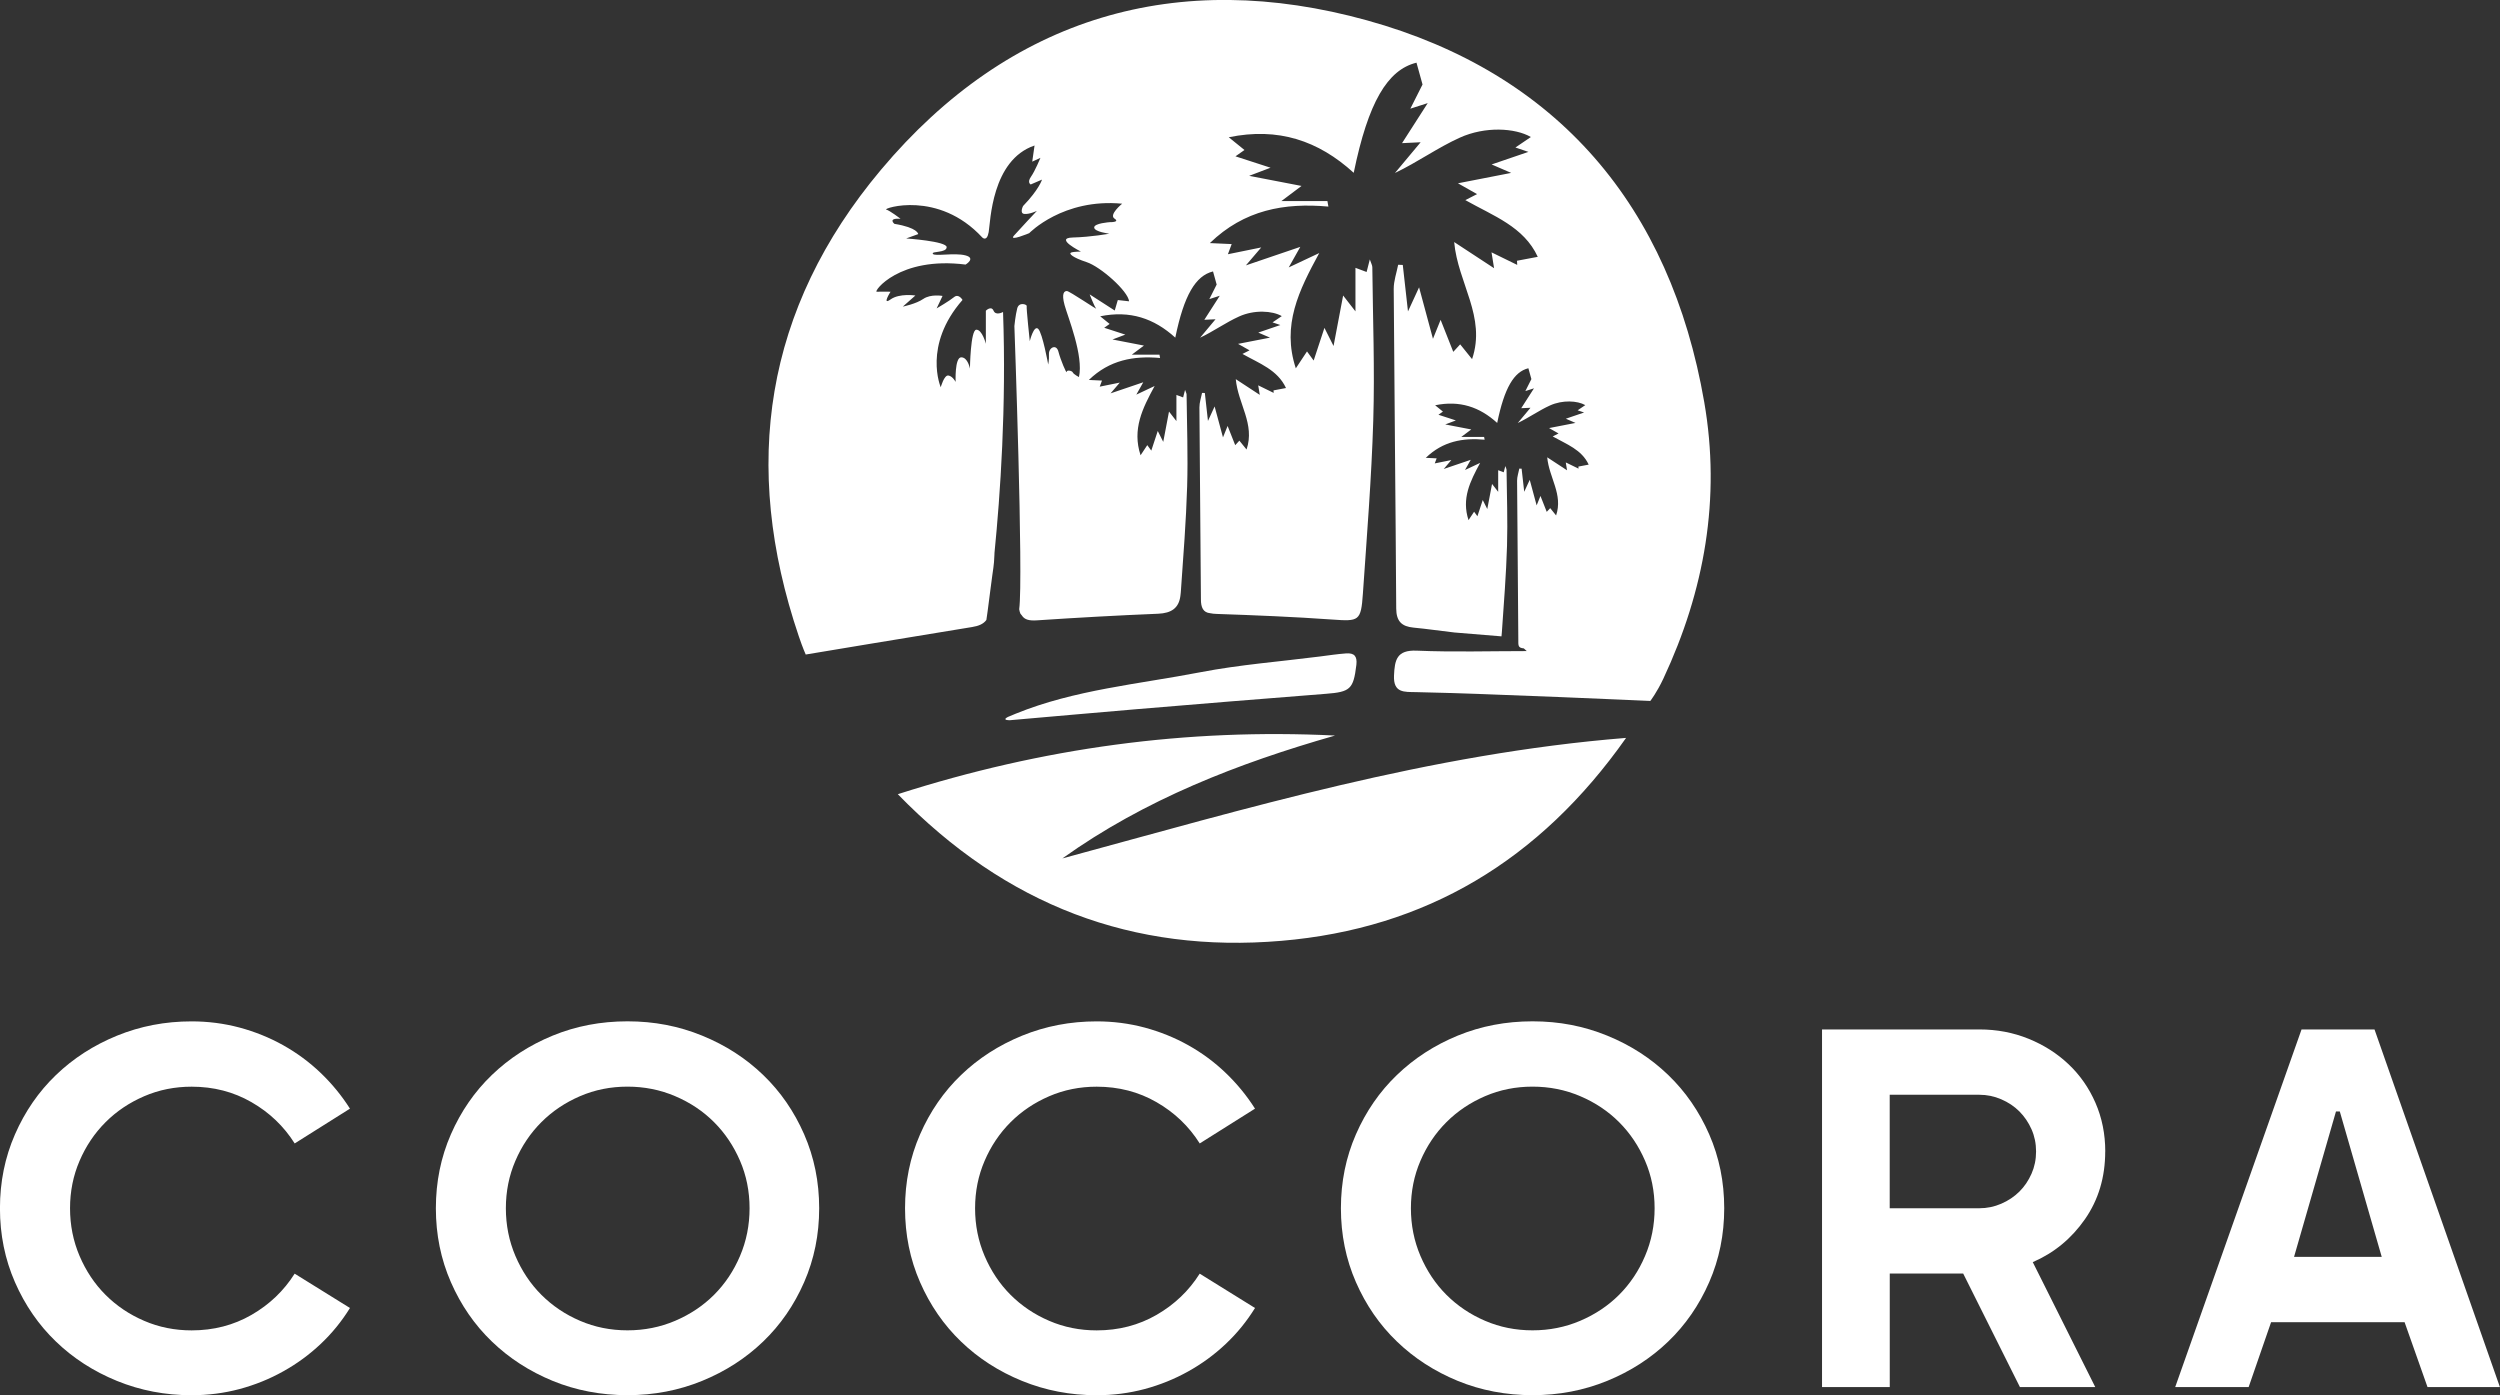
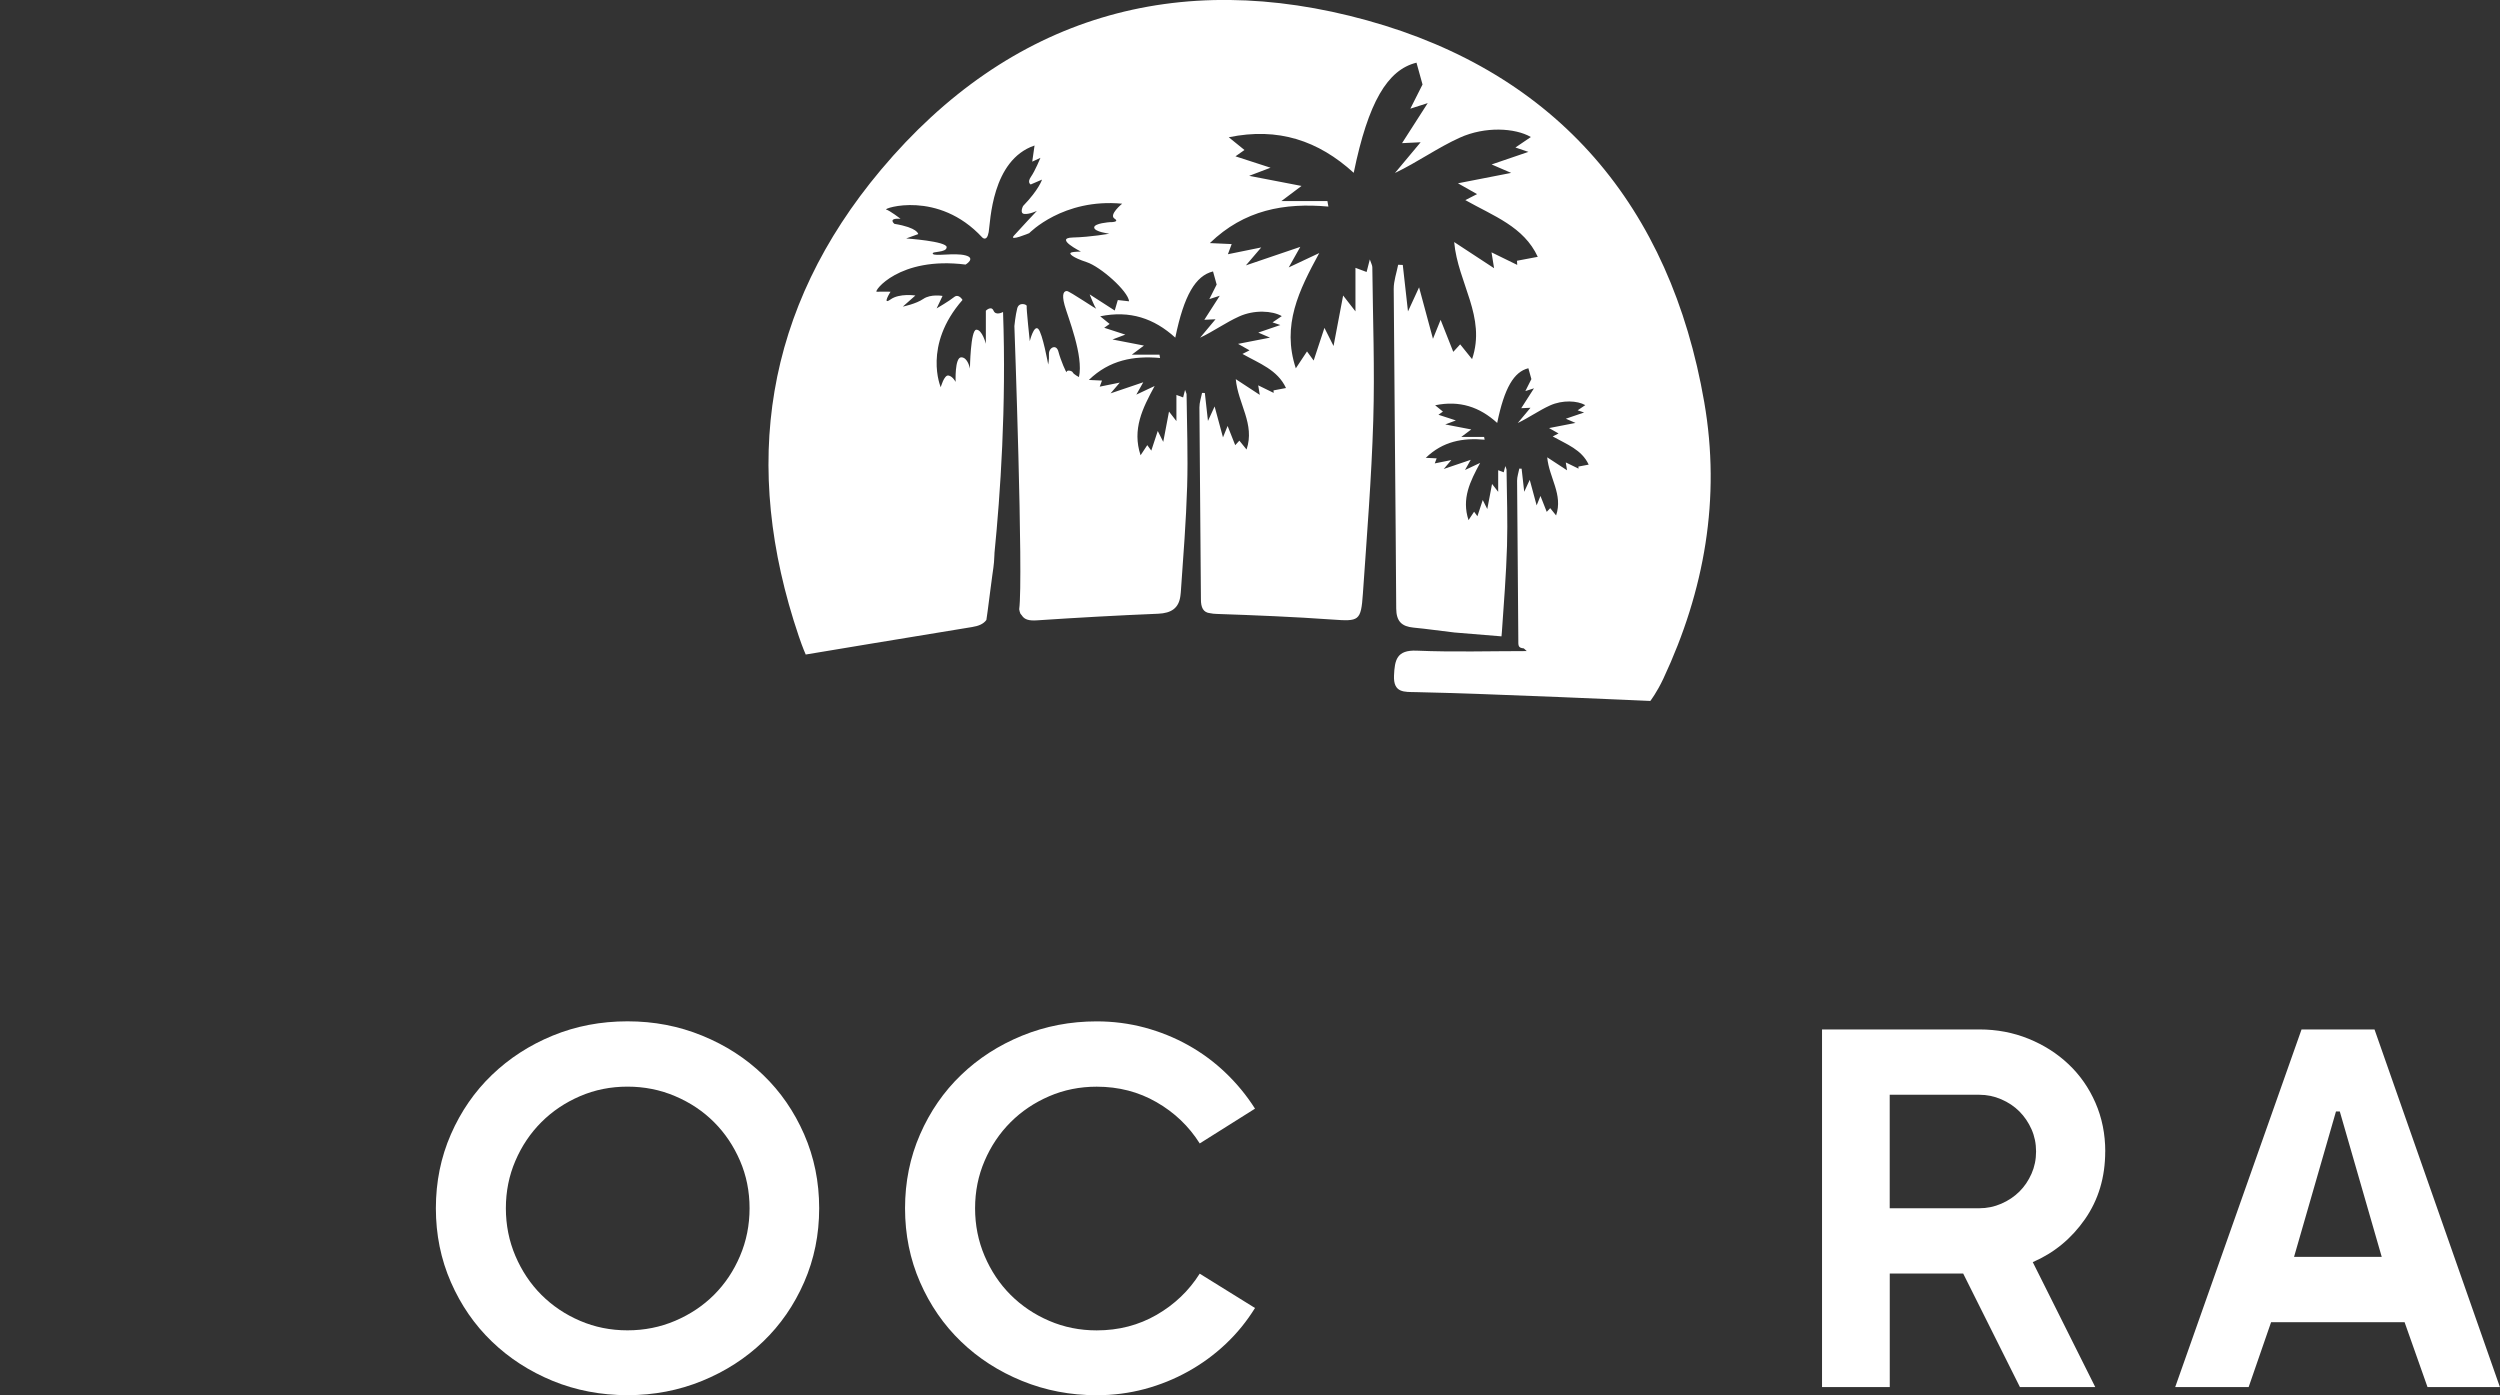
<svg xmlns="http://www.w3.org/2000/svg" id="Layer_1" viewBox="0 0 529.34 295.41">
  <rect x="0" y="0" width="529.34" height="295.41" fill="#333333" stroke="none" />
  <defs>
    <style>.cls-1{fill:#fff;}</style>
  </defs>
  <g>
-     <path class="cls-1" d="M62.39,242.1c-2.29-3.63-5.33-6.54-9.14-8.73-3.8-2.19-8.03-3.28-12.67-3.28-3.57,0-6.92,.67-10.05,2.02-3.13,1.35-5.86,3.18-8.18,5.5s-4.16,5.05-5.5,8.18c-1.35,3.13-2.02,6.48-2.02,10.05s.67,6.93,2.02,10.1c1.35,3.16,3.18,5.91,5.5,8.23s5.05,4.16,8.18,5.5c3.13,1.35,6.48,2.02,10.05,2.02,4.64,0,8.87-1.09,12.67-3.28,3.8-2.19,6.85-5.1,9.14-8.73l11.71,7.27c-1.75,2.83-3.82,5.37-6.21,7.62-2.39,2.26-5.03,4.19-7.93,5.8-2.89,1.62-5.97,2.86-9.24,3.74-3.27,.87-6.65,1.31-10.15,1.31-5.59,0-10.85-1.01-15.8-3.03s-9.26-4.8-12.92-8.33c-3.67-3.53-6.56-7.72-8.68-12.57-2.12-4.85-3.18-10.06-3.18-15.65s1.06-10.8,3.18-15.65c2.12-4.85,5.01-9.04,8.68-12.57,3.67-3.53,7.98-6.31,12.92-8.33,4.95-2.02,10.21-3.03,15.8-3.03,3.5,0,6.88,.44,10.15,1.31,3.26,.88,6.34,2.12,9.24,3.74,2.89,1.62,5.54,3.57,7.93,5.86,2.39,2.29,4.46,4.81,6.21,7.57l-11.71,7.37Z" />
    <path class="cls-1" d="M173.45,255.83c0,5.59-1.06,10.8-3.18,15.65-2.12,4.85-5.01,9.04-8.68,12.57-3.67,3.53-7.98,6.31-12.92,8.33s-10.21,3.03-15.8,3.03-10.94-1.01-15.85-3.03c-4.91-2.02-9.21-4.8-12.87-8.33-3.67-3.53-6.56-7.72-8.68-12.57-2.12-4.85-3.18-10.06-3.18-15.65s1.06-10.8,3.18-15.65c2.12-4.85,5.01-9.04,8.68-12.57,3.67-3.53,7.96-6.31,12.87-8.33,4.91-2.02,10.2-3.03,15.85-3.03s10.85,1.01,15.8,3.03c4.95,2.02,9.25,4.79,12.92,8.33,3.67,3.53,6.56,7.72,8.68,12.57,2.12,4.85,3.18,10.06,3.18,15.65Zm-14.74,0c0-3.57-.67-6.92-2.02-10.05-1.35-3.13-3.18-5.86-5.5-8.18-2.32-2.32-5.07-4.16-8.23-5.5-3.16-1.35-6.53-2.02-10.1-2.02s-6.92,.67-10.05,2.02c-3.13,1.35-5.86,3.18-8.18,5.5s-4.16,5.05-5.5,8.18c-1.35,3.13-2.02,6.48-2.02,10.05s.67,6.93,2.02,10.1c1.35,3.16,3.18,5.91,5.5,8.23s5.05,4.16,8.18,5.5c3.13,1.35,6.48,2.02,10.05,2.02s6.93-.67,10.1-2.02c3.16-1.35,5.91-3.18,8.23-5.5,2.32-2.32,4.16-5.06,5.5-8.23,1.35-3.16,2.02-6.53,2.02-10.1Z" />
    <path class="cls-1" d="M254.02,242.1c-2.29-3.63-5.33-6.54-9.14-8.73-3.8-2.19-8.03-3.28-12.67-3.28-3.57,0-6.92,.67-10.05,2.02-3.13,1.35-5.86,3.18-8.18,5.5s-4.16,5.05-5.5,8.18c-1.35,3.13-2.02,6.48-2.02,10.05s.67,6.93,2.02,10.1c1.35,3.16,3.18,5.91,5.5,8.23s5.05,4.16,8.18,5.5c3.13,1.35,6.48,2.02,10.05,2.02,4.64,0,8.87-1.09,12.67-3.28,3.8-2.19,6.85-5.1,9.14-8.73l11.71,7.27c-1.75,2.83-3.82,5.37-6.21,7.62-2.39,2.26-5.03,4.19-7.92,5.8-2.9,1.62-5.97,2.86-9.24,3.74-3.27,.87-6.65,1.31-10.15,1.31-5.59,0-10.85-1.01-15.8-3.03s-9.26-4.8-12.92-8.33c-3.67-3.53-6.56-7.72-8.68-12.57-2.12-4.85-3.18-10.06-3.18-15.65s1.06-10.8,3.18-15.65c2.12-4.85,5.01-9.04,8.68-12.57,3.67-3.53,7.98-6.31,12.92-8.33,4.95-2.02,10.21-3.03,15.8-3.03,3.5,0,6.88,.44,10.15,1.31,3.26,.88,6.34,2.12,9.24,3.74,2.89,1.62,5.54,3.57,7.92,5.86,2.39,2.29,4.46,4.81,6.21,7.57l-11.71,7.37Z" />
-     <path class="cls-1" d="M365.08,255.83c0,5.59-1.06,10.8-3.18,15.65-2.12,4.85-5.01,9.04-8.68,12.57-3.67,3.53-7.98,6.31-12.92,8.33-4.95,2.02-10.21,3.03-15.8,3.03s-10.94-1.01-15.85-3.03c-4.91-2.02-9.21-4.8-12.87-8.33-3.67-3.53-6.56-7.72-8.68-12.57-2.12-4.85-3.18-10.06-3.18-15.65s1.06-10.8,3.18-15.65c2.12-4.85,5.01-9.04,8.68-12.57,3.67-3.53,7.96-6.31,12.87-8.33,4.91-2.02,10.2-3.03,15.85-3.03s10.85,1.01,15.8,3.03c4.95,2.02,9.25,4.79,12.92,8.33,3.67,3.53,6.56,7.72,8.68,12.57,2.12,4.85,3.18,10.06,3.18,15.65Zm-14.74,0c0-3.57-.67-6.92-2.02-10.05-1.35-3.13-3.18-5.86-5.5-8.18s-5.07-4.16-8.23-5.5c-3.16-1.35-6.53-2.02-10.1-2.02s-6.92,.67-10.05,2.02c-3.13,1.35-5.86,3.18-8.18,5.5-2.32,2.32-4.16,5.05-5.5,8.18-1.35,3.13-2.02,6.48-2.02,10.05s.67,6.93,2.02,10.1c1.35,3.16,3.18,5.91,5.5,8.23,2.32,2.32,5.05,4.16,8.18,5.5,3.13,1.35,6.48,2.02,10.05,2.02s6.93-.67,10.1-2.02c3.16-1.35,5.91-3.18,8.23-5.5s4.16-5.06,5.5-8.23c1.35-3.16,2.02-6.53,2.02-10.1Z" />
    <path class="cls-1" d="M445.75,243.81c0,5.45-1.43,10.23-4.29,14.34-2.86,4.11-6.55,7.14-11.05,9.09l13.23,26.45h-15.95l-12.01-24.03h-15.55v24.03h-14.34v-75.72h33.32c3.7,0,7.17,.66,10.4,1.97,3.23,1.31,6.06,3.11,8.48,5.4,2.42,2.29,4.32,5.01,5.7,8.18,1.38,3.17,2.07,6.6,2.07,10.3Zm-14.64,0c0-1.68-.32-3.25-.96-4.69-.64-1.45-1.5-2.71-2.57-3.79-1.08-1.08-2.36-1.93-3.84-2.57-1.48-.64-3.03-.96-4.64-.96h-18.98v24.03h18.98c1.62,0,3.16-.32,4.64-.96,1.48-.64,2.76-1.5,3.84-2.57s1.93-2.34,2.57-3.79c.64-1.45,.96-3.01,.96-4.7Z" />
    <path class="cls-1" d="M529.34,293.69h-15.35l-4.85-13.73h-28.27l-4.75,13.73h-15.55l26.75-75.72h15.45l26.55,75.72Zm-25.04-27.56l-8.88-30.79h-.81l-8.88,30.79h18.58Z" />
  </g>
  <g>
-     <path class="cls-1" d="M213.47,151.78s.23-.11,1.6-.67c12.48-5.07,25.9-6.23,39.13-8.78,8.31-1.6,16.8-2.25,25.21-3.32,1.86-.24,3.72-.52,5.59-.66,1.76-.13,2.38,.6,2.2,2.35,0,.06-.01,.11-.02,.17-.61,5.05-1.32,5.64-6.39,6.03-13.5,1.05-27,2.16-40.5,3.29-8.84,.74-17.68,1.55-26.53,2.31-.25,.02-.51-.06-.77-.09-.32-.25,.17-.46,.48-.64Z" />
    <g>
-       <path class="cls-1" d="M282.65,155.74c-31.33-1.53-61.77,2.56-92.55,12.42,22.95,23.61,49.86,33.71,81.2,31.05,30.59-2.6,54.71-16.99,73-42.97-41.59,3.34-80.35,14.94-119.36,25.52,17.5-12.5,37.17-20.13,57.72-26.01Z" />
      <path class="cls-1" d="M317.92,134.74c.03-.26,.05-.56,.08-.9,.42-6.08,.91-12.15,1.09-18.24,.16-5.36-.04-10.73-.1-16.1,0-.2-.12-.4-.26-.82-.16,.63-.25,1-.34,1.32-.34-.13-.64-.24-1.17-.44v4.58c-.49-.63-.81-1.04-1.3-1.67-.36,1.88-.66,3.47-1.01,5.31-.37-.74-.62-1.23-.96-1.91-.43,1.3-.77,2.32-1.13,3.44-.27-.37-.45-.62-.7-.96-.36,.55-.69,1.04-1.18,1.78-1.5-4.55,.33-8.19,2.46-12.12-1.23,.58-2.03,.95-3.21,1.51,.5-.89,.79-1.4,1.22-2.16-1.91,.65-3.56,1.21-5.72,1.94,.75-.87,1.11-1.3,1.61-1.89l-3.51,.71,.4-1.07c-.74-.03-1.41-.06-2.3-.11,3.61-3.5,7.84-4.26,12.46-3.84-.04-.19-.07-.39-.11-.58h-4.84c.9-.68,1.4-1.05,2.12-1.59-1.89-.37-3.47-.67-5.51-1.06,.93-.35,1.41-.54,2.25-.85-1.46-.47-2.55-.83-3.69-1.2,.36-.25,.64-.45,.95-.67-.55-.45-1-.81-1.65-1.34,5.2-1.07,9.41,.35,13.14,3.74,1.52-7.43,3.55-10.83,6.6-11.58,.17,.61,.34,1.23,.64,2.3-.22,.43-.69,1.37-1.28,2.54,.75-.24,1.15-.37,1.83-.59-.97,1.52-1.77,2.76-2.7,4.21,.79-.04,1.26-.06,1.96-.09-1.01,1.2-1.86,2.22-2.7,3.23,2.4-1.15,4.51-2.67,6.83-3.72,2.65-1.2,5.79-1.03,7.47-.07-.49,.33-.95,.65-1.62,1.1,.45,.15,.76,.26,1.37,.46-1.59,.54-2.58,.88-3.87,1.32,.83,.36,1.25,.54,2.05,.89-2.05,.4-3.62,.71-5.6,1.09,.88,.5,1.4,.79,2.01,1.14-.51,.26-.83,.43-1.24,.63,2.96,1.67,6.15,2.79,7.62,5.97-.77,.14-1.48,.28-2.18,.41,0,.15,.02,.29,.03,.44-.85-.42-1.7-.83-2.7-1.32,.11,.68,.17,1.08,.27,1.67-1.46-.96-2.73-1.79-4.2-2.75,.39,4.32,3.39,7.86,1.88,12.31-.48-.6-.86-1.07-1.25-1.55-.27,.29-.46,.5-.73,.79-.47-1.19-.86-2.17-1.33-3.37-.32,.79-.52,1.29-.81,2-.5-1.86-.93-3.46-1.46-5.41-.43,.92-.68,1.47-1.17,2.53-.22-2.01-.39-3.45-.55-4.89-.16,0-.33-.01-.49-.02-.16,.85-.47,1.7-.47,2.54,.07,11.2,.2,22.4,.26,33.61,0,1.34-.09,1.8,1.16,1.92h0l.63,.57c-7.76,0-15.54,.24-23.3-.09-4.26-.18-4.66,1.99-4.81,5.26-.17,3.75,2.2,3.47,4.67,3.52,15.3,.31,49.6,1.87,49.6,1.87,0,0,1.38-1.78,2.75-4.7,8.75-18.67,12.19-38.24,8.67-58.56-7.17-41.46-31.05-69.66-71.38-80.84-40.07-11.11-75.62-.92-102.96,31.66-24.64,29.37-29.61,62.62-17.39,98.71,.87,2.58,1.48,3.9,1.48,3.9,0,0,24.68-4.12,35.22-5.82,1.38-.22,2.41-.64,3.03-1.5,.02-.15,.38-2.47,.86-6.45,.67-5.3,.72-4.61,.84-7.28l.02-.5c1.22-12.24,2.53-31.03,1.81-50.98,0,0-1.52,.87-2.01-.27-.49-1.14-1.63,0-1.63,0v7s-.76-2.98-2.01-2.98-1.36,8.24-1.36,8.24c0,0-.43-2.39-1.84-2.39s-1.19,5.21-1.19,5.21c0,0-.6-1.19-1.52-1.36-.92-.16-1.63,2.49-1.63,2.49,0,0-3.85-8.84,4.61-18.49,0,0-.81-1.41-1.79-.6-.98,.81-3.69,2.39-3.69,2.39l1.25-2.64s-2.49-.45-4.07,.63c-1.57,1.08-4.34,1.63-4.34,1.63l2.66-2.35s-3.36-.52-5.26,.83c-1.9,1.36,0-1.63,0-1.63,0,0-2.17-.05-2.93,0-.76,.05,4.66-7.54,18.82-5.75,0,0,2.28-1.36-.05-1.95-2.33-.6-6.56,.27-6.89-.33s2.93-.16,2.93-1.41-8.57-1.84-8.57-1.84l2.55-.92s-.05-1.36-5.04-2.17c0,0-1.52-1.25,1.3-1.08,0,0-2.28-1.74-3.04-1.95-.76-.22,11.01-4.18,20.34,5.91,0,0,.98,1.03,1.36-1.14,.38-2.17,.6-15.24,9.71-18.33l-.49,3.42,1.74-.81s-1.14,2.77-2.01,4.01c-.87,1.25-.05,1.63-.05,1.63l2.39-1.03s-.6,2.06-4.01,5.59c0,0-.81,1.57,.27,1.68,1.08,.11,2.66-.65,2.66-.65,0,0-3.74,3.96-4.88,5.26-1.14,1.3,3.25-.54,3.25-.54,0,0,7.16-7.43,19.68-6.24,0,0-2.87,2.33-1.63,3.15,1.25,.81-.98,.76-.98,.76,0,0-3.36,.22-3.31,1.14s3.2,1.3,3.2,1.3c0,0-3.74,.7-7.75,.81-4.01,.11,1.74,2.98,1.74,2.98,0,0-1.63,0-2.11,.22-.49,.22,.33,1.03,3.31,2.01,2.98,.98,8.78,6.13,9,8.3l-2.39-.27-.65,2.22-5.31-3.42s.98,2.55,1.36,2.98-5.64-3.69-6.18-3.69-1.19,.43-.49,2.98c.7,2.55,4.07,10.74,3.04,15.24,0,0-1.14-.6-1.3-.98-.16-.38-1.3-.6-1.3-.11s-1.3-2.55-1.74-4.28-2.06-.87-2.01,.49c.05,1.36-.16,2.22-.16,2.22,0,0-1.19-6.62-2.11-7.54s-1.79,2.6-1.79,2.6c0,0-.76-7.1-.65-7.43,.11-.33-1.63-.98-2.01,.49-.38,1.46-.6,3.74-.6,3.74,0,0,1.93,53.31,1.02,59.96,.05,.37,.15,.67,.26,.94l.37,.45h-.02c.59,.83,1.53,1.06,3.13,.96,8.55-.57,17.11-1.05,25.67-1.4,2.82-.12,4.38-1.19,4.72-3.76,.03-.23,.07-.45,.08-.71h0c0-.12,.02-.24,.03-.38,.51-7.35,1.1-14.71,1.32-22.07,.2-6.49-.05-12.99-.12-19.49,0-.24-.15-.49-.32-.99-.19,.76-.31,1.21-.41,1.6-.42-.15-.78-.29-1.42-.53v5.54c-.59-.76-.98-1.26-1.57-2.02-.43,2.28-.8,4.19-1.22,6.42-.45-.9-.75-1.48-1.16-2.31-.52,1.58-.93,2.81-1.37,4.16-.33-.45-.55-.75-.85-1.16-.44,.66-.83,1.26-1.42,2.15-1.81-5.51,.39-9.91,2.98-14.67-1.49,.7-2.45,1.15-3.88,1.83,.6-1.07,.95-1.69,1.47-2.62-2.32,.79-4.3,1.46-6.92,2.35,.9-1.06,1.35-1.58,1.95-2.28-1.58,.32-2.87,.58-4.25,.86,.2-.53,.33-.88,.48-1.29-.9-.04-1.7-.08-2.78-.13,4.37-4.23,9.49-5.15,15.08-4.65-.04-.24-.09-.47-.13-.71h-5.85c1.09-.82,1.7-1.28,2.56-1.92-2.29-.44-4.2-.81-6.66-1.29,1.13-.43,1.71-.65,2.72-1.03-1.77-.57-3.08-1-4.47-1.45,.44-.31,.77-.54,1.15-.81-.67-.54-1.21-.98-2-1.62,6.29-1.29,11.39,.42,15.9,4.52,1.84-8.99,4.3-13.11,7.99-14.02,.21,.74,.41,1.49,.77,2.78-.26,.52-.84,1.66-1.55,3.08,.91-.29,1.39-.44,2.21-.71-1.18,1.84-2.14,3.33-3.27,5.09,.96-.05,1.53-.07,2.37-.11-1.22,1.46-2.25,2.69-3.27,3.91,2.9-1.39,5.45-3.23,8.26-4.5,3.2-1.45,7.01-1.24,9.04-.08-.59,.4-1.15,.78-1.96,1.33,.55,.19,.92,.31,1.66,.56-1.93,.66-3.12,1.07-4.68,1.6,1.01,.44,1.51,.65,2.49,1.07-2.48,.48-4.39,.86-6.77,1.32,1.06,.6,1.69,.96,2.43,1.37-.61,.31-1.01,.51-1.5,.76,3.59,2.02,7.44,3.37,9.22,7.22-.93,.17-1.79,.34-2.64,.5,.01,.18,.02,.35,.03,.53-1.03-.5-2.05-1.01-3.27-1.6,.13,.83,.21,1.31,.33,2.02-1.77-1.16-3.3-2.16-5.08-3.33,.47,5.23,4.11,9.51,2.28,14.9-.59-.73-1.05-1.3-1.52-1.88-.32,.35-.56,.61-.88,.96-.57-1.44-1.04-2.63-1.61-4.07-.39,.95-.63,1.56-.98,2.42-.61-2.25-1.13-4.19-1.77-6.55-.52,1.12-.82,1.78-1.41,3.07-.27-2.43-.47-4.17-.66-5.92-.2,0-.39-.02-.59-.02-.2,1.03-.57,2.05-.56,3.08,.08,13.56,.24,27.11,.32,40.67,0,1.63,.45,2.76,1.97,2.9,.4,.08,.84,.14,1.36,.15,8.17,.28,16.34,.61,24.49,1.19,5.64,.4,6.07,.35,6.47-5.44,.84-12.24,1.83-24.47,2.2-36.73,.33-10.8-.09-21.62-.2-32.43,0-.41-.25-.81-.53-1.65-.32,1.27-.51,2.01-.68,2.66-.69-.26-1.29-.48-2.36-.88v9.22c-.98-1.26-1.64-2.1-2.61-3.36-.72,3.79-1.33,6.98-2.03,10.69-.75-1.49-1.24-2.47-1.93-3.84-.86,2.63-1.54,4.68-2.28,6.92-.54-.74-.91-1.24-1.41-1.93-.73,1.1-1.39,2.1-2.37,3.58-3.01-9.16,.66-16.49,4.96-24.41-2.47,1.16-4.08,1.92-6.46,3.04,1.01-1.79,1.58-2.82,2.45-4.35-3.85,1.31-7.16,2.43-11.52,3.92,1.5-1.76,2.24-2.62,3.25-3.8-2.64,.54-4.77,.97-7.06,1.44,.33-.88,.55-1.47,.8-2.15-1.49-.07-2.83-.13-4.62-.21,7.27-7.04,15.79-8.57,25.1-7.73-.07-.39-.14-.78-.21-1.17h-9.74c1.82-1.37,2.83-2.12,4.26-3.2-3.82-.74-6.99-1.35-11.09-2.14,1.88-.71,2.84-1.08,4.53-1.72-2.94-.95-5.13-1.66-7.43-2.41,.73-.51,1.28-.9,1.91-1.34-1.11-.9-2.01-1.63-3.33-2.7,10.47-2.15,18.96,.7,26.46,7.53,3.07-14.96,7.15-21.81,13.29-23.32,.34,1.23,.69,2.47,1.28,4.62-.44,.87-1.39,2.77-2.58,5.12,1.51-.48,2.31-.74,3.68-1.18-1.96,3.05-3.56,5.55-5.44,8.48,1.59-.08,2.54-.12,3.94-.19-2.03,2.43-3.74,4.47-5.44,6.51,4.82-2.31,9.07-5.38,13.75-7.49,5.33-2.41,11.67-2.07,15.03-.13-.98,.66-1.92,1.3-3.27,2.22,.91,.31,1.54,.52,2.75,.93-3.21,1.1-5.19,1.77-7.79,2.66,1.68,.73,2.51,1.09,4.14,1.79-4.12,.8-7.3,1.42-11.27,2.2,1.77,1,2.82,1.59,4.05,2.29-1.02,.52-1.68,.86-2.49,1.27,5.97,3.37,12.38,5.61,15.34,12.01-1.54,.29-2.97,.56-4.4,.83l.05,.88c-1.71-.84-3.42-1.67-5.44-2.66,.22,1.38,.35,2.17,.54,3.36-2.95-1.93-5.49-3.6-8.45-5.54,.78,8.7,6.83,15.82,3.79,24.79-.98-1.21-1.74-2.16-2.52-3.13-.54,.58-.93,1.01-1.46,1.59-.95-2.4-1.73-4.37-2.68-6.78-.64,1.59-1.05,2.6-1.62,4.02-1.01-3.75-1.88-6.97-2.94-10.9-.86,1.86-1.36,2.96-2.35,5.1-.45-4.04-.78-6.94-1.1-9.84l-.98-.04c-.33,1.71-.95,3.41-.94,5.12,.14,22.56,.4,45.12,.53,67.67,.02,2.71,1.16,3.8,3.68,4.04,2.89,.27,5.76,.71,8.64,1.03" />
    </g>
  </g>
</svg>